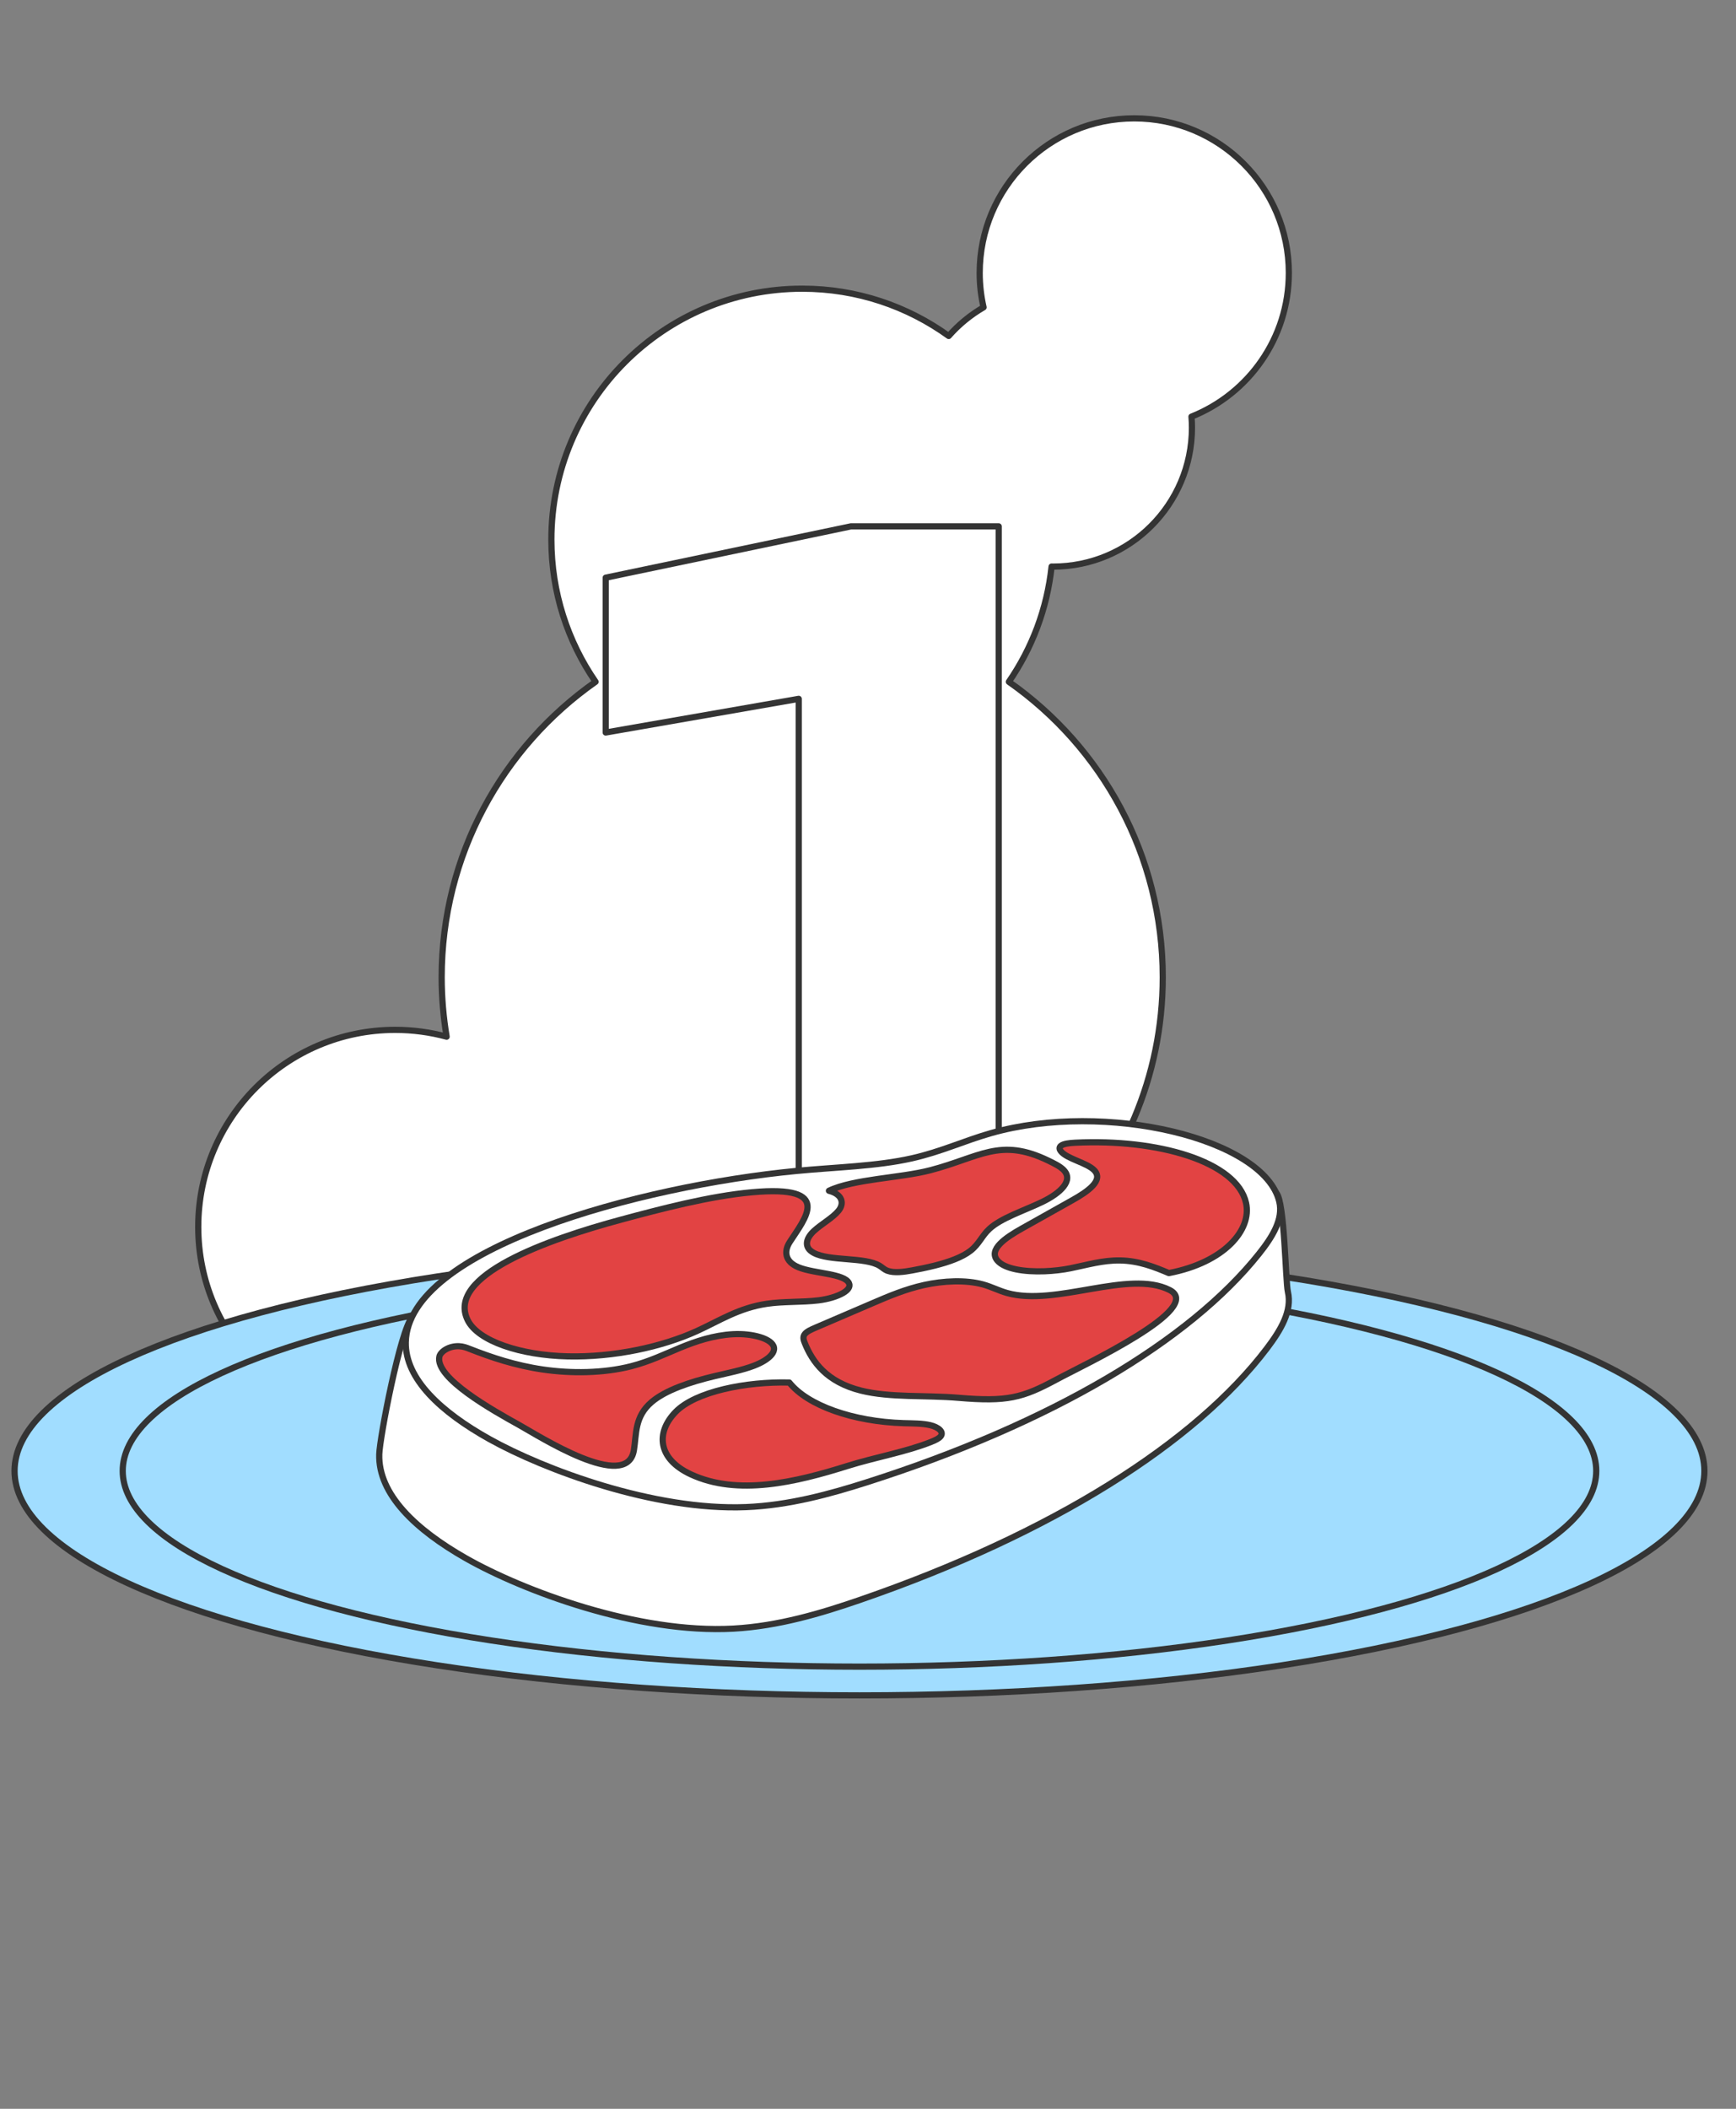
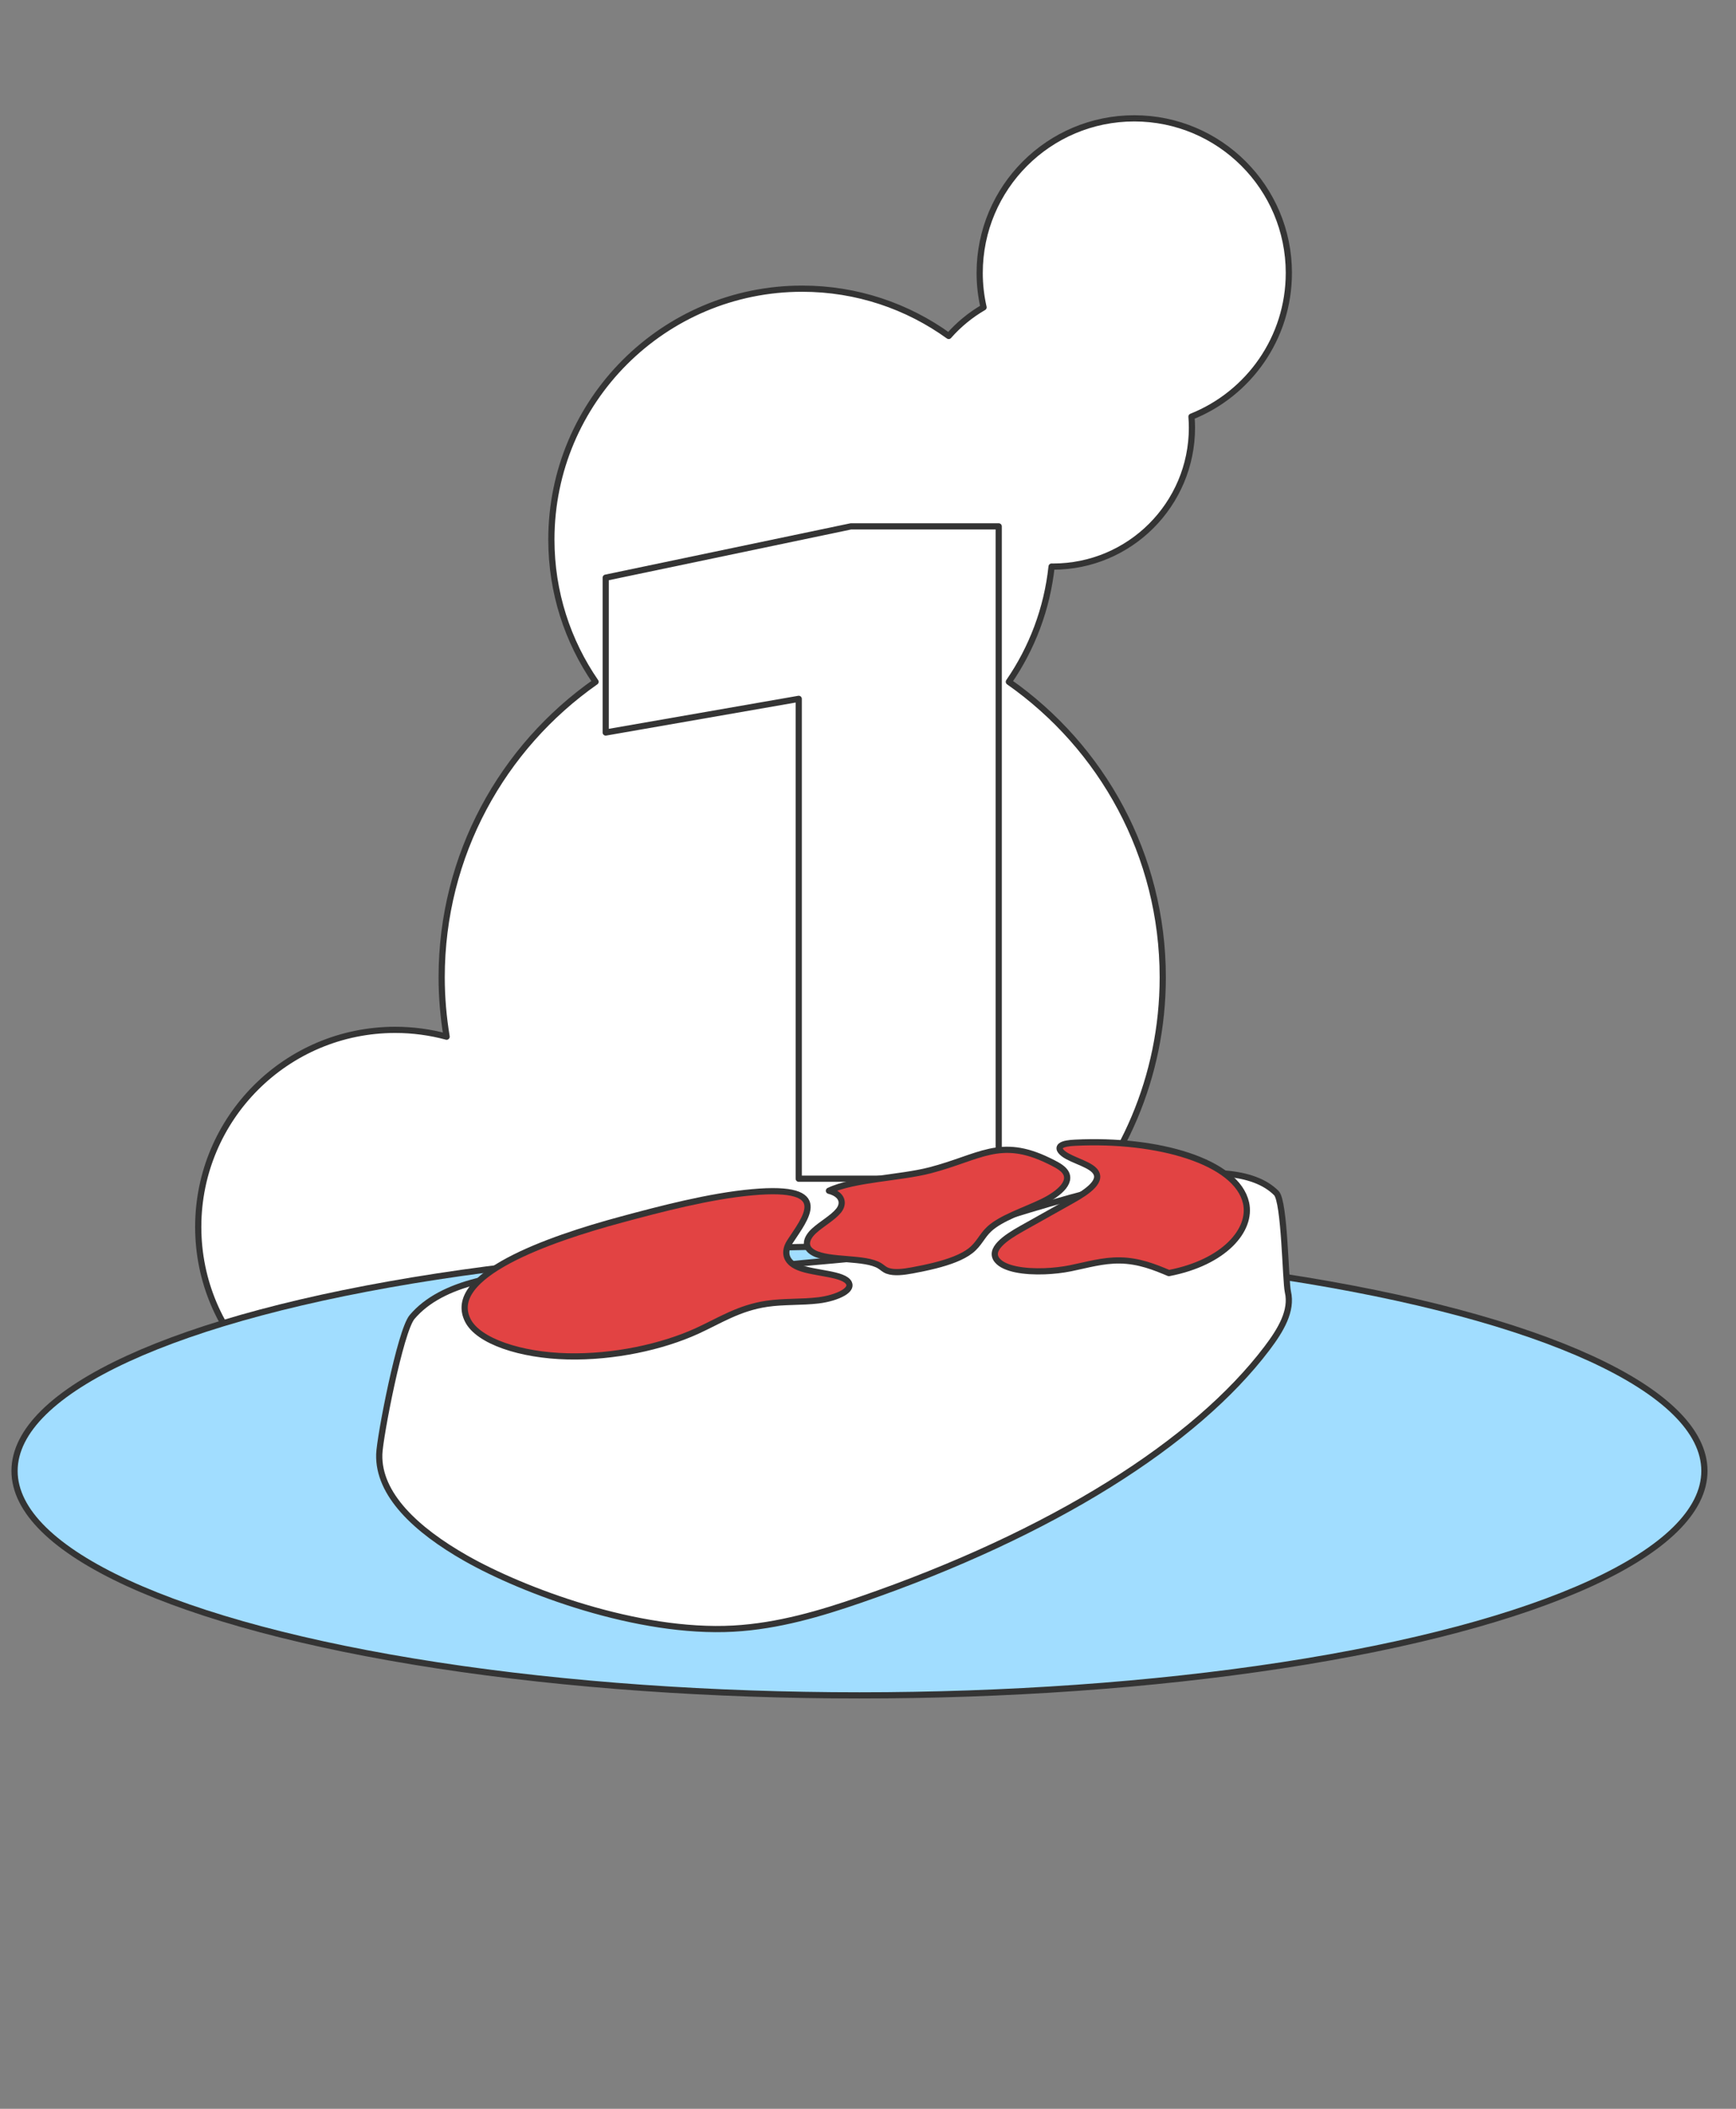
<svg xmlns="http://www.w3.org/2000/svg" id="Layer_1" viewBox="0 0 280 340">
  <rect x="0" y="0" width="280" height="340" fill="#808080" stroke="none" />
  <path d="m207.879,44.015c0-13.77-11.163-24.933-24.933-24.933s-24.933,11.163-24.933,24.933c0,1.904.22,3.756.625,5.537-2.118,1.227-4.016,2.789-5.621,4.616-6.649-4.793-14.805-7.625-23.627-7.625-22.345,0-40.459,18.114-40.459,40.458,0,8.513,2.635,16.409,7.127,22.926-15.003,10.517-24.821,27.926-24.821,47.639,0,3.264.282,6.46.799,9.577-2.643-.713-5.421-1.099-8.289-1.099-17.548,0-31.773,14.225-31.773,31.773s14.225,31.773,31.773,31.773c15.311,0,28.089-10.83,31.099-25.247,9.659,7.145,21.606,11.375,34.543,11.375,32.116,0,58.152-26.036,58.152-58.152,0-19.713-9.818-37.122-24.821-47.639,3.717-5.393,6.159-11.729,6.891-18.58.079.001.156.006.235.006,12.374,0,22.405-10.031,22.405-22.405,0-.597-.031-1.187-.076-1.772,9.199-3.669,15.703-12.653,15.703-23.161Z" style="fill:#fff; stroke-width:0px;" />
  <path d="m207.879,44.015c0-13.77-11.163-24.933-24.933-24.933s-24.933,11.163-24.933,24.933c0,1.904.22,3.756.625,5.537-2.118,1.227-4.016,2.789-5.621,4.616-6.649-4.793-14.805-7.625-23.627-7.625-22.345,0-40.459,18.114-40.459,40.458,0,8.513,2.635,16.409,7.127,22.926-15.003,10.517-24.821,27.926-24.821,47.639,0,3.264.282,6.46.799,9.577-2.643-.713-5.421-1.099-8.289-1.099-17.548,0-31.773,14.225-31.773,31.773s14.225,31.773,31.773,31.773c15.311,0,28.089-10.83,31.099-25.247,9.659,7.145,21.606,11.375,34.543,11.375,32.116,0,58.152-26.036,58.152-58.152,0-19.713-9.818-37.122-24.821-47.639,3.717-5.393,6.159-11.729,6.891-18.58.079.001.156.006.235.006,12.374,0,22.405-10.031,22.405-22.405,0-.597-.031-1.187-.076-1.772,9.199-3.669,15.703-12.653,15.703-23.161Z" style="fill:none; stroke:#343434; stroke-linecap:round; stroke-linejoin:round;" />
  <polygon points="137.243 84.865 97.695 93.139 97.695 118.102 128.828 112.675 128.828 190.044 161.082 190.044 161.082 84.865 137.243 84.865" style="fill:#fff; stroke:#343434; stroke-linecap:round; stroke-linejoin:round;" />
  <ellipse cx="138.626" cy="237.154" rx="136.279" ry="36.19" style="fill:#a1ddff; stroke:#343434; stroke-linecap:round; stroke-linejoin:round;" />
-   <ellipse cx="138.626" cy="237.154" rx="118.834" ry="31.558" style="fill:#a1ddff; stroke:#343434; stroke-linecap:round; stroke-linejoin:round;" />
  <path d="m75.151,251.244c-8.101-4.604-14.161-10.32-13.981-16.763.076-2.71,3.373-19.881,5.302-22.15,9.618-11.311,38.506-5.986,60.571-8.433,6.566-.728,13.366-.954,19.27-2.398,4.894-1.197,8.746-3.133,13.256-4.515,16.297-4.992,38.877-12.088,46.295-4.623,1.344,1.352,1.467,14.229,1.86,15.911.716,3.06-1.135,6.159-3.379,9.121-11.525,15.211-34.522,29.827-65.616,40.55-6.293,2.171-13.186,4.234-20.413,4.636-15.493.862-34.03-6.146-43.164-11.338Z" style="fill:#fff; stroke:#343434; stroke-linecap:round; stroke-linejoin:round;" />
-   <path d="m78.958,232.031c-7.783-4.339-13.627-9.682-13.509-15.628.298-15.045,37.633-25.178,63.052-27.619,6.321-.607,12.872-.745,18.559-2.025,4.716-1.062,8.43-2.825,12.78-4.065,18.466-5.262,44.068.865,46.494,11.032.682,2.856-1.116,5.721-3.293,8.45-11.157,13.993-33.313,27.257-63.161,36.787-6.029,1.925-12.628,3.743-19.549,4.026-14.827.606-32.601-6.068-41.374-10.958Z" style="fill:#fff; stroke:#343434; stroke-linecap:round; stroke-linejoin:round;" />
-   <path d="m124.486,218.369c-.541.7-1.636,1.348-2.896,1.829-1.901.725-4.161,1.16-6.331,1.674-3.961.938-7.903,2.259-10.147,4.169-2.783,2.368-2.441,5.123-2.87,7.773-1.109,6.845-15.367-2.321-18.501-4.06-4.145-2.3-13.667-7.595-12.869-11.049.181-.784,1.548-1.728,3.174-1.654.673.031,1.195.232,1.685.424,3.528,1.384,7.342,2.674,11.845,3.332,4.488.656,9.743.62,14.23-.532,2.967-.762,5.385-1.943,7.923-2.99,2.516-1.038,5.379-1.997,8.493-2.171,3.098-.173,6.402.707,6.616,2.18.053.362-.08.724-.35,1.074Z" style="fill:#e24343; stroke:#343434; stroke-linecap:round; stroke-linejoin:round;" />
-   <path d="m136.697,236.351c-8.369,2.632-17.734,4.868-25.287,1.349-5.298-2.469-5.701-6.678-2.461-10.035,3.21-3.326,11.444-4.937,18.362-4.761,2.948,3.706,10.278,6.308,18.465,6.551,1.464.044,2.994.022,4.281.33,1.286.308,2.239,1.081,1.66,1.799-.295.366-.919.645-1.538.892-4.031,1.615-9.038,2.478-13.482,3.876Z" style="fill:#e24343; stroke:#343434; stroke-linecap:round; stroke-linejoin:round;" />
-   <path d="m170.455,222.389c-5.542,2.994-7.986,3.651-15.897,2.976-5.2-.444-10.997.011-15.68-1.159-5.572-1.392-7.857-4.644-9.079-7.68-.194-.482-.366-.999.038-1.475.345-.406,1.057-.718,1.742-1.012,3.1-1.33,6.167-2.647,9.202-3.949,2.594-1.113,5.221-2.235,8.3-2.914,3.056-.674,6.7-.855,9.474-.085,1.4.388,2.499.991,3.895,1.383,7.84,2.199,19.597-3.806,26.169-.502,5.827,2.93-13.732,12.023-18.165,14.418Z" style="fill:#e24343; stroke:#343434; stroke-linecap:round; stroke-linejoin:round;" />
  <path d="m168.496,204.962c-3.258.123-6.468-.349-7.638-1.74-1.48-1.759,1.322-3.672,3.912-5.124,2.775-1.556,5.517-3.095,8.228-4.615,2.467-1.384,5.058-3.19,3.485-4.808-1.187-1.22-4.406-1.822-5.388-3.073-.215-.274-.3-.591-.007-.846.419-.364,1.418-.471,2.3-.515,13.316-.668,26.068,3.016,27.582,9.689.989,4.36-3.512,9.619-12.444,11.33-2.29-.969-4.825-1.988-7.859-2.041-2.792-.049-5.362.73-7.995,1.26-1.284.258-2.733.429-4.175.484Z" style="fill:#e24343; stroke:#343434; stroke-linecap:round; stroke-linejoin:round;" />
  <path d="m150.74,204.054c-1.182.297-2.422.551-3.654.778-1.297.239-2.865.446-3.924.059-.552-.202-.834-.525-1.254-.789-2.356-1.479-8.126-.713-10.688-2.117-1.681-.921-1.166-2.39.064-3.524,1.221-1.126,3.041-2.11,3.974-3.268.927-1.151.655-2.632-1.56-3.208,3.993-1.9,11.499-2.047,16.316-3.3,8.026-2.088,11.268-5.35,19.086-1.552.917.445,1.85.902,2.417,1.462,1.741,1.723-.519,3.794-3.411,5.191-2.925,1.412-6.633,2.577-8.563,4.38-1.189,1.111-1.61,2.391-2.986,3.474-1.349,1.062-3.465,1.824-5.817,2.415Z" style="fill:#e24343; stroke:#343434; stroke-linecap:round; stroke-linejoin:round;" />
  <path d="m136.009,208.453c-.969.577-2.508,1.024-4.014,1.204-2.722.325-5.57.147-8.289.547-4.543.668-7.676,2.744-11.272,4.384-5.638,2.572-13.414,4.271-20.899,4.096-7.558-.176-14.378-2.438-16.077-5.794-3.65-7.212,12.852-13.057,24.742-16.256,6.33-1.703,14.197-3.783,21.119-4.409,13.307-1.204,8.467,4.277,6.057,8.031-.917,1.429-.864,3.147,1.439,4.079,2.551,1.032,7.396.975,8.123,2.561.254.555-.157,1.097-.929,1.556Z" style="fill:#e24343; stroke:#343434; stroke-linecap:round; stroke-linejoin:round;" />
</svg>